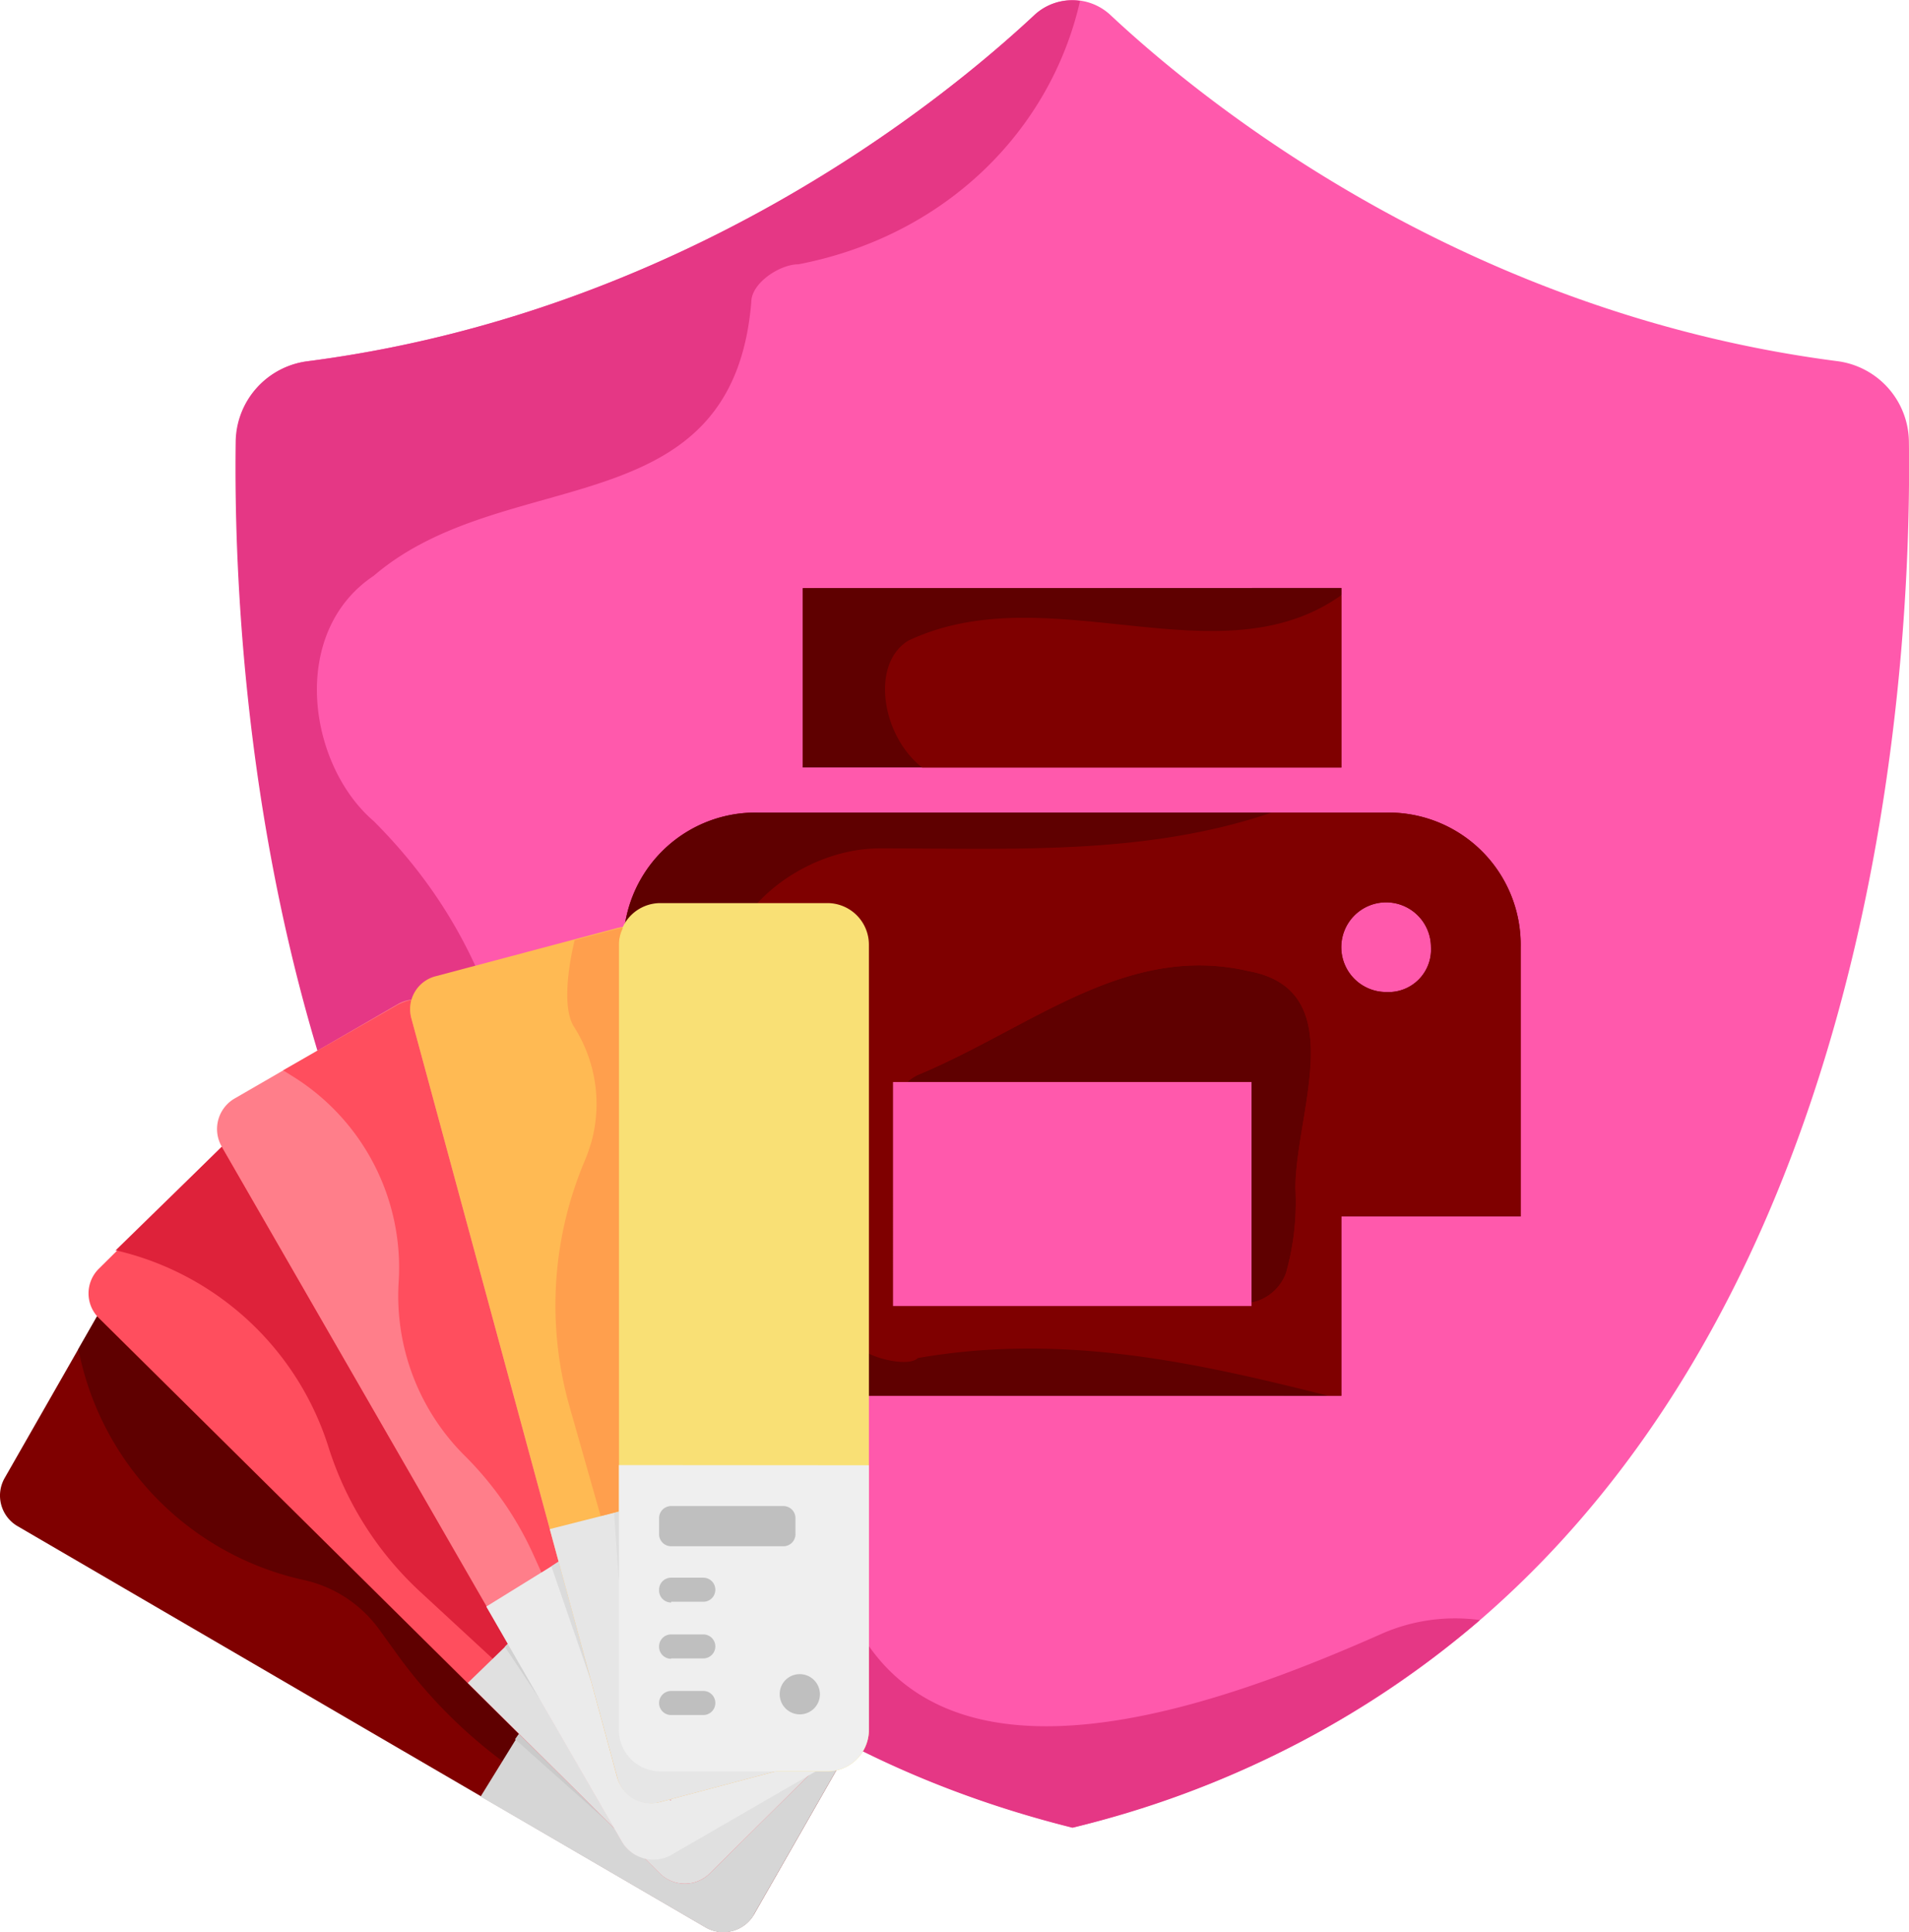
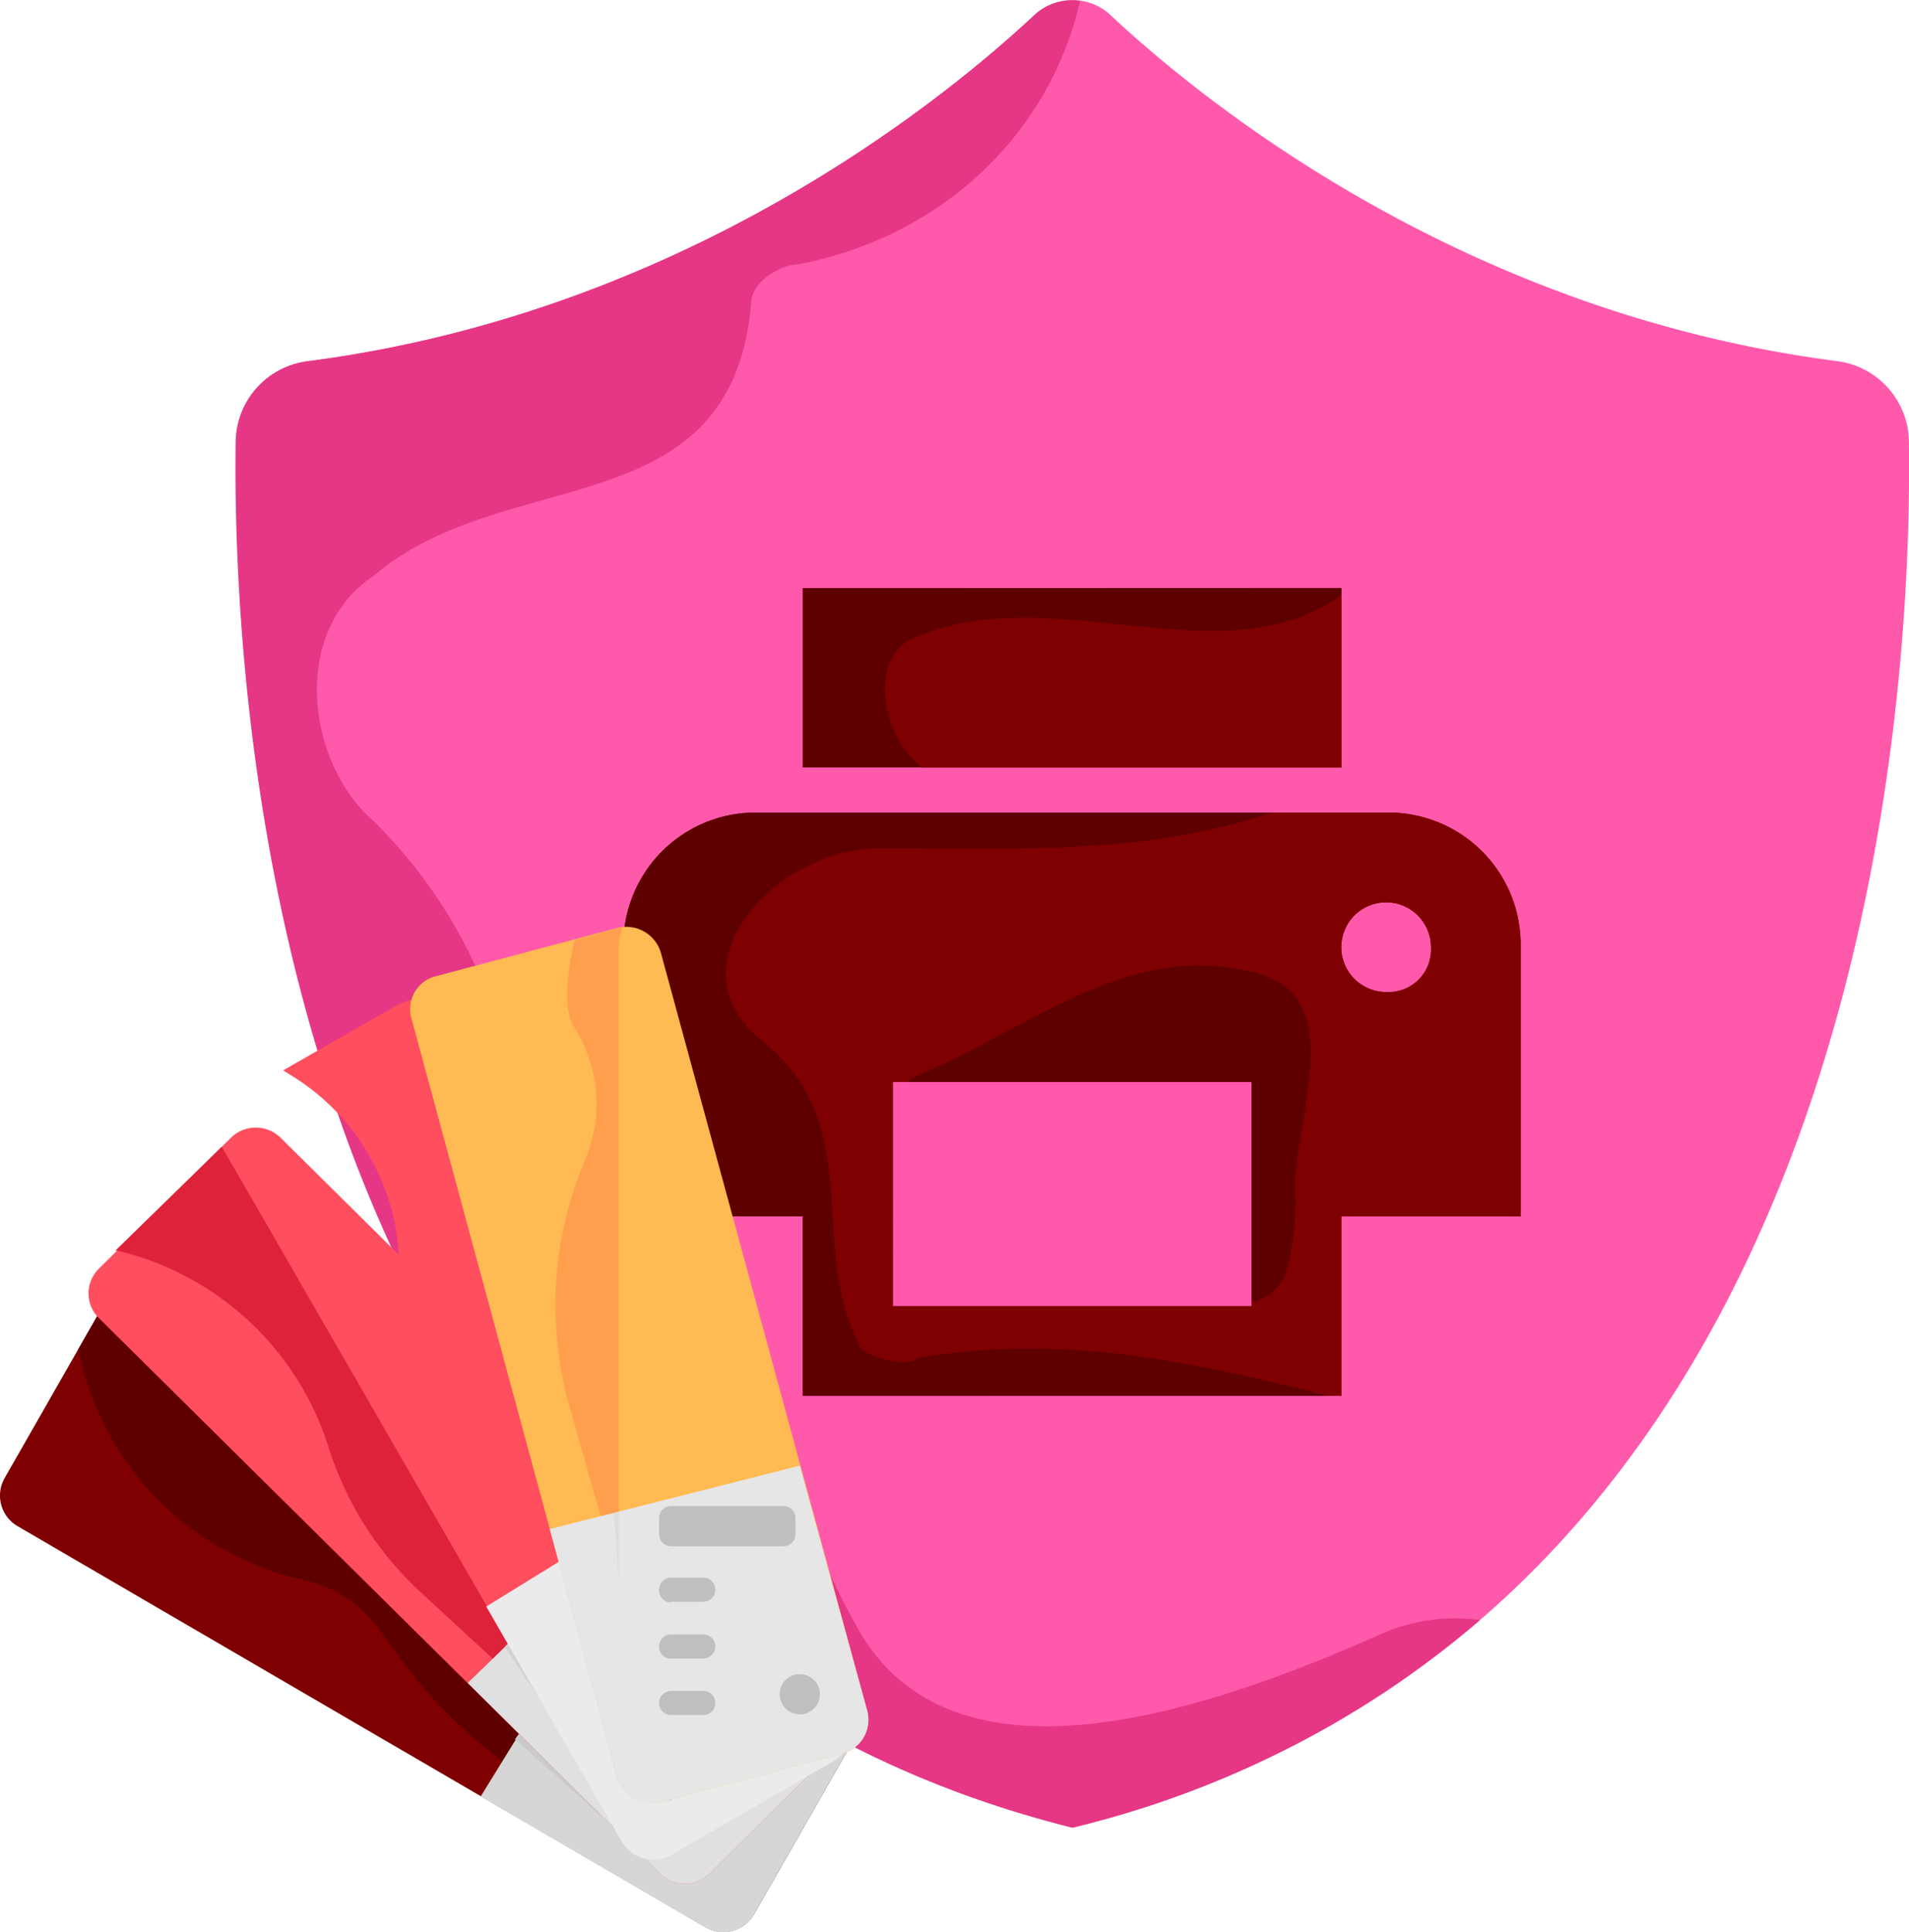
<svg xmlns="http://www.w3.org/2000/svg" viewBox="0 0 202.26 204.69">
  <defs>
    <style>.cls-1{fill:none;}.cls-2{fill:#ff59ac;}.cls-3{fill:#e53785;}.cls-4{fill:#7f0000;}.cls-5{fill:#5f0000;}.cls-6{clip-path:url(#clip-path);}.cls-7{fill:#d6d6d6;}.cls-8{fill:#cacaca;}.cls-9{fill:#ff4e5e;}.cls-10{fill:#de223a;}.cls-11{fill:#e0e0e0;}.cls-12{fill:#ff7e8a;}.cls-13{fill:#d1d1d1;}.cls-14{fill:#ebebeb;}.cls-15{fill:#dbdbdb;}.cls-16{fill:#ffba53;}.cls-17{fill:#f9e075;}.cls-18{fill:#e6e6e6;}.cls-19{fill:#ff9f4d;}.cls-20{fill:#efefef;}.cls-21{fill:#ddd;}.cls-22{fill:#bfbfbf;}</style>
    <clipPath id="clip-path">
      <rect class="cls-1" y="95.5" width="92.13" height="109.45" />
    </clipPath>
  </defs>
  <title>Asset 27</title>
  <g id="Layer_2" data-name="Layer 2">
    <g id="Layer_1-2" data-name="Layer 1">
      <path class="cls-2" d="M202.25,46.75a8.7,8.7,0,0,0-7.61-8.49c-39.65-5.13-67.17-27.47-77-36.68a5.88,5.88,0,0,0-8,0c-9.86,9.21-37.39,31.55-77,36.68a8.69,8.69,0,0,0-7.61,8.49c-.39,28.36,4.5,125.83,88.65,146.87C197.74,172.58,202.64,75.11,202.25,46.75Z" />
      <path class="cls-3" d="M146.6,173c-18,8-46,18-56-1-8-14-9-31-29-35-2,0-5-2-5-5-1-17-4-32-17-45-7-6-9-20,0-26,14-12,38-5,40-29,0-2,3-4,5-4,15.56-3,26.72-14.17,29.83-27.9a5.84,5.84,0,0,0-4.85,1.5c-9.86,9.21-37.39,31.55-77,36.68a8.69,8.69,0,0,0-7.61,8.49c-.39,28.36,4.5,125.83,88.65,146.87a103.49,103.49,0,0,0,43.18-22A19.34,19.34,0,0,0,146.6,173Z" />
      <path class="cls-4" d="M146.88,86.09H80.3a14,14,0,0,0-14.25,14.25v28.53h19v19h57.06v-19h19V100.34a14,14,0,0,0-14.26-14.25Zm-14.28,52.3h-38V114.62h38Zm14.28-33.29a4.75,4.75,0,1,1,4.73-4.76,4.5,4.5,0,0,1-4.73,4.76Zm-4.76-42.79H85.06v19h57.06Z" />
      <path class="cls-5" d="M132.25,102.88c-13-3-23,6-35,11a4.77,4.77,0,0,0-1.11.74H132.6V138a4.94,4.94,0,0,0,3.65-3.12,27.69,27.69,0,0,0,1-9C137.25,117.88,143.25,104.88,132.25,102.88Z" />
      <path class="cls-4" d="M146.88,86.09H134.74c-13.38,4.55-27.43,3.79-41.49,3.79-11,0-22,12-13,20,12,9,5,22,11,33,1,1,5,2,6,1,15.34-2.67,29.34.44,43.49,4h1.38v-19h19V100.34A14,14,0,0,0,146.88,86.09Zm-9.63,39.79a27.69,27.69,0,0,1-1,9A4.94,4.94,0,0,1,132.6,138v.39h-38V114.62h1.56a4.77,4.77,0,0,1,1.11-.74c12-5,22-14,35-11C143.25,104.88,137.25,117.88,137.25,125.88Zm9.63-20.78a4.75,4.75,0,1,1,4.73-4.76A4.5,4.5,0,0,1,146.88,105.1Z" />
      <path class="cls-4" d="M96.25,67.88c-4,2.42-2.86,10.07,1.44,13.45h44.43V63.07C129.15,72.31,111.16,60.86,96.25,67.88Z" />
      <path class="cls-5" d="M85.06,62.31v19H97.69c-4.3-3.38-5.48-11-1.44-13.45,14.91-7,32.9,4.43,45.87-4.81v-.76Z" />
      <path class="cls-5" d="M140.74,147.88c-14.15-3.56-28.15-6.67-43.49-4-1,1-5,0-6-1-6-11,1-24-11-33-9-8,2-20,13-20,14.06,0,28.11.76,41.49-3.79H80.3a14,14,0,0,0-14.25,14.25v28.53h19v19Z" />
      <g class="cls-6">
        <path class="cls-4" d="M.5,156.58l9.88-17.29a3.74,3.74,0,0,1,5.11-1.36l72.91,42.5a3.75,3.75,0,0,1,1.36,5.11l-9.88,17.29a3.75,3.75,0,0,1-5.11,1.36L1.86,161.69A3.75,3.75,0,0,1,.5,156.58Z" />
        <path class="cls-5" d="M10.46,139.63l-.17-.17-2,3.49.22.94a31.12,31.12,0,0,0,23.7,23.51h0a13.41,13.41,0,0,1,8,5.28l1.85,2.56a52.2,52.2,0,0,0,22.16,17.62h0Z" />
        <path class="cls-7" d="M79.88,202.83l9.88-17.29a3.75,3.75,0,0,0-1.36-5.11L65.32,167l-14.4,23.34,23.85,13.88a3.75,3.75,0,0,0,5.11-1.36Z" />
      </g>
      <path class="cls-8" d="M55,183.66l-.43.6,9.63,8.6Z" />
      <path class="cls-9" d="M10.46,134.43l14-13.88a3.75,3.75,0,0,1,5.28,0l59.46,58.86a3.66,3.66,0,0,1,0,5.19l-14,13.88a3.75,3.75,0,0,1-5.28,0L10.46,139.63a3.67,3.67,0,0,1,0-5.2Z" />
      <path class="cls-10" d="M23.5,121.49l-11.27,11,.14,0A30.94,30.94,0,0,1,34.8,153.3h0a35.34,35.34,0,0,0,9.74,15.36l13.2,12.19L23.5,121.49Z" />
      <path class="cls-11" d="M89.17,184.6a3.67,3.67,0,0,0,0-5.2L69,159.47,49.56,178.3l20.35,20.18a3.76,3.76,0,0,0,5.29,0l14-13.88Z" />
-       <path class="cls-12" d="M24.86,116.38l17.29-10a3.75,3.75,0,0,1,5.11,1.36l42.42,73.59a3.75,3.75,0,0,1-1.37,5.11L71,196.44a3.75,3.75,0,0,1-5.11-1.36L23.5,121.49a3.74,3.74,0,0,1,1.36-5.11Z" />
      <path class="cls-13" d="M53.82,174.13l-.34.33,4.26,6.39Z" />
      <path class="cls-14" d="M71.11,196.53l17.29-10a3.75,3.75,0,0,0,1.36-5.11L74.94,155.73,51.52,170.21l14.39,24.95a3.88,3.88,0,0,0,5.2,1.37Z" />
      <path class="cls-9" d="M43.6,107.94a4.14,4.14,0,0,1,0-2,5.24,5.24,0,0,0-1.45.51L30,113.4l.91.57A23.86,23.86,0,0,1,42.24,135.8h0a23.88,23.88,0,0,0,7,18.43h0a35.28,35.28,0,0,1,7.25,10.43l.87,1.93,1.82-1.15Zm27.34,82.79h.17v-.08Z" />
      <g class="cls-6">
-         <path class="cls-15" d="M70.94,190.73h.17v-.08ZM59.18,165.44l-.76.51,4.26,12.35Z" />
        <path class="cls-16" d="M46.15,103.43,65.4,98.32a3.81,3.81,0,0,1,4.6,2.55l21.89,80.41a3.72,3.72,0,0,1-2.64,4.51L70,190.9a3.8,3.8,0,0,1-4.6-2.55L43.6,107.94a3.6,3.6,0,0,1,2.55-4.51Z" />
-         <path class="cls-17" d="M70,95.68H87.63a4.4,4.4,0,0,1,4.43,4.43v83.13a4.4,4.4,0,0,1-4.43,4.43H70a4.4,4.4,0,0,1-4.43-4.43V100.11A4.4,4.4,0,0,1,70,95.68Z" />
        <path class="cls-18" d="M58.25,162l7.15,26.32A3.65,3.65,0,0,0,70,190.9l19.25-5.11a3.72,3.72,0,0,0,2.64-4.51l-7.15-26Z" />
      </g>
      <path class="cls-19" d="M65.57,100.11A3.91,3.91,0,0,1,66,98.32a1.55,1.55,0,0,0-.6.08l-4.51,1.2s-1.71,6.55-.09,9.16a15.19,15.19,0,0,1,1.92,12,18.18,18.18,0,0,1-.82,2.35h0a39.27,39.27,0,0,0-1.56,25.9l3.3,11.61,1.93-.5Z" />
-       <path class="cls-20" d="M65.57,155.22v28A4.4,4.4,0,0,0,70,187.67H87.63a4.4,4.4,0,0,0,4.43-4.43v-28Z" />
-       <path class="cls-21" d="M65.57,160.16l-.51.17.51,7.15Z" />
+       <path class="cls-21" d="M65.57,160.16l-.51.17.51,7.15" />
      <path class="cls-22" d="M69.83,160.84v1.7a1.28,1.28,0,0,0,1.28,1.28H83a1.28,1.28,0,0,0,1.28-1.28v-1.7A1.28,1.28,0,0,0,83,159.56H71.11A1.28,1.28,0,0,0,69.83,160.84Zm1.28,20.86h3.41a1.27,1.27,0,0,0,1.27-1.27h0a1.27,1.27,0,0,0-1.27-1.28H71.11a1.28,1.28,0,0,0-1.28,1.28h0A1.27,1.27,0,0,0,71.11,181.7Zm0-6h3.41a1.27,1.27,0,0,0,1.27-1.27h0a1.27,1.27,0,0,0-1.27-1.27H71.11a1.27,1.27,0,0,0-1.28,1.27h0A1.27,1.27,0,0,0,71.11,175.74Zm0-6h3.41a1.27,1.27,0,0,0,1.27-1.28h0a1.27,1.27,0,0,0-1.27-1.27H71.11a1.27,1.27,0,0,0-1.28,1.27h0A1.28,1.28,0,0,0,71.11,169.78Zm13.63,7.67a2.13,2.13,0,1,1-2.13,2.13,2.11,2.11,0,0,1,2.13-2.13Z" />
    </g>
  </g>
</svg>